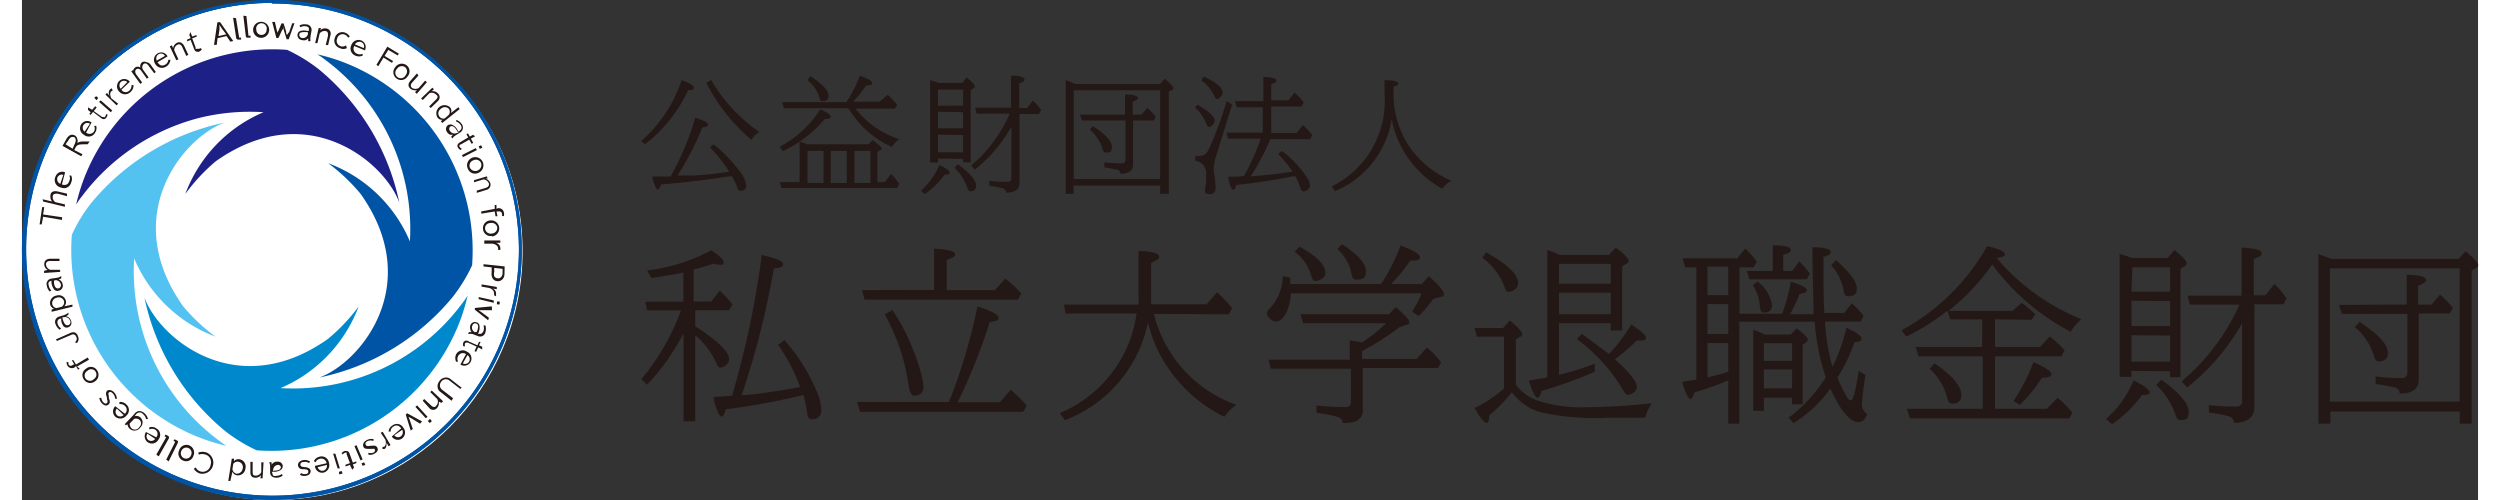
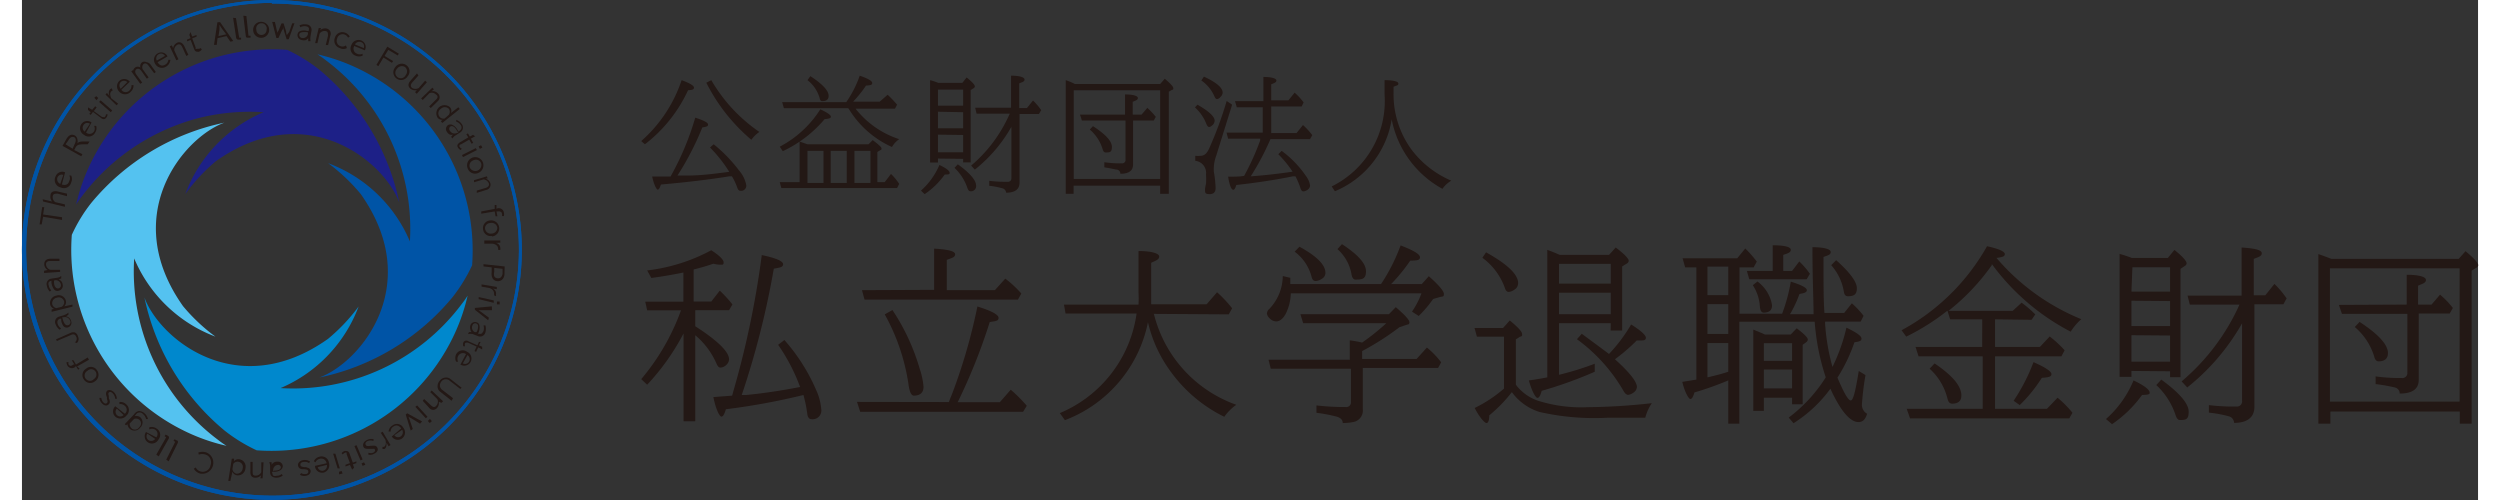
<svg xmlns="http://www.w3.org/2000/svg" width="210" height="42" viewBox="0 0 153.21 31.19">
  <rect x="0" y="0" width="153.21" height="31.19" fill="#333333" stroke="none" />
  <defs>
    <style>.cls-1{fill:#fff;}.cls-2{fill:#0054a6;}.cls-3{fill:#231815;}.cls-4{fill:#1d2087;}.cls-5{fill:#54c2f0;}.cls-6{fill:#0088cd;}</style>
  </defs>
  <title>アセット 1</title>
  <g id="レイヤー_2" data-name="レイヤー 2">
    <g id="レイヤー_1-2" data-name="レイヤー 1">
-       <circle class="cls-1" cx="15.71" cy="15.67" r="15.52" />
      <path class="cls-2" d="M15.59,31.18A15.59,15.59,0,1,1,31.18,15.6,15.6,15.6,0,0,1,15.59,31.18Zm0-31A15.37,15.37,0,1,0,31,15.6,15.39,15.39,0,0,0,15.59.22Z" />
      <path class="cls-3" d="M1.26,12.92l.13,0-.07.46,1.18.17,0,.17-1.18-.2L1.23,14,1.1,14Z" />
      <path class="cls-3" d="M1.29,12.43l.59.14a.46.46,0,0,1-.1-.39c0-.21.21-.29.43-.24l.6.14,0,.16-.58-.16c-.17,0-.28,0-.31.16a.38.38,0,0,0,.16.37l.6.14,0,.15-1.36-.33Z" />
      <path class="cls-3" d="M2.49,11.51c.24.07.4,0,.46-.22a.35.35,0,0,0,0-.34l.12,0a.5.5,0,0,1,0,.43.46.46,0,0,1-.63.32A.48.48,0,0,1,2.1,11a.44.44,0,0,1,.59-.25h0Zm.09-.6a.29.29,0,0,0-.37.17.32.32,0,0,0,.18.39Z" />
      <path class="cls-3" d="M2.75,8.71c.15-.28.34-.37.55-.26a.35.35,0,0,1,.16.25.43.43,0,0,1,0,.23h0c.12-.1.22-.12.76-.1L4.1,9c-.51,0-.64,0-.75.19l-.09.17.51.26-.07.13L2.53,9.1Zm.41.57L3.28,9c.11-.2.09-.36,0-.43a.24.24,0,0,0-.23,0,.47.47,0,0,0-.15.18L2.72,9Z" />
      <path class="cls-3" d="M4,8.27a.33.33,0,0,0,.5-.08.37.37,0,0,0,0-.34l.13,0a.5.5,0,0,1-.07.43.45.45,0,0,1-.69.13.46.46,0,0,1-.17-.66.44.44,0,0,1,.64-.11l0,0Zm.24-.55a.28.28,0,0,0-.4.08.3.3,0,0,0,.07.41Z" />
      <path class="cls-3" d="M4.38,6.85l.19-.22.09.07-.18.23L5,7.3s.06,0,.08,0a.08.08,0,0,0,.09,0,.29.29,0,0,0,.07-.17l.1,0a.35.35,0,0,1-.09.22c-.09.11-.2.11-.33,0l-.49-.37-.14.19-.09-.07L4.29,7l-.17-.14,0-.16Z" />
      <path class="cls-3" d="M4.63,6l.13.11-.11.14L4.51,6.1Zm.28.26.72.63L5.54,7l-.73-.64Z" />
      <path class="cls-3" d="M5.49,6a.33.33,0,0,1,0-.42.41.41,0,0,1,.11-.07l.06.13-.09.06c-.09.1-.08.25,0,.43L6,6.47l-.1.1L5.21,5.9l.09-.1L5.49,6Z" />
      <path class="cls-3" d="M6.2,5.6a.32.32,0,0,0,.5.05.39.39,0,0,0,.13-.34l.13,0a.54.54,0,0,1-.18.42.48.48,0,0,1-.7,0,.47.47,0,0,1,0-.69.45.45,0,0,1,.65.06l0,0Zm.37-.48a.3.3,0,0,0-.41,0,.32.32,0,0,0,0,.42Z" />
      <path class="cls-3" d="M6.94,4.53a.31.31,0,0,1,.11-.31.27.27,0,0,1,.34,0,.31.31,0,0,1,.11-.34.29.29,0,0,1,.27,0A.41.41,0,0,1,8,4l.35.49-.1.08-.36-.48c-.09-.13-.21-.17-.3-.1a.29.29,0,0,0-.06.33l.37.51-.11.08-.36-.51c-.09-.11-.2-.14-.29-.08s-.11.19,0,.34l.36.49-.12.08-.56-.78.11-.08Z" />
      <path class="cls-3" d="M8.46,3.88q.19.32.48.15a.38.38,0,0,0,.19-.3l.13,0A.55.55,0,0,1,9,4.15.48.48,0,0,1,8.32,4a.46.46,0,0,1,.15-.67.43.43,0,0,1,.61.19l0,0Zm.46-.39a.28.28,0,0,0-.39-.11.3.3,0,0,0-.12.4Z" />
      <path class="cls-3" d="M9.43,3a.46.46,0,0,1,.24-.33c.18-.09.35,0,.45.2l.26.55-.13.07L10,2.94c-.07-.16-.18-.21-.3-.15a.37.37,0,0,0-.2.35l.26.56-.13.06-.41-.87.13-.06Z" />
      <path class="cls-3" d="M10.62,2.28l.27-.1,0,.11-.27.1.21.56,0,.09a.11.11,0,0,0,.1,0A.3.3,0,0,0,11.15,3l.07.08a.41.41,0,0,1-.19.15c-.14,0-.23,0-.29-.17l-.22-.57-.22.09,0-.11.22-.09-.08-.2L10.51,2Z" />
      <path class="cls-3" d="M12.36,1.38l.82,1.18L13,2.6l-.24-.35-.56.13-.05.42-.17,0,.21-1.41Zm.13.43a3.17,3.17,0,0,1-.17-.27h0c0,.06,0,.19,0,.32l-.06.39.48-.11Z" />
      <path class="cls-3" d="M13.35,1.13l.2,1.22s0,0,0,0l.12,0v.12l-.14,0a.14.14,0,0,1-.17-.12l-.19-1.24Z" />
      <path class="cls-3" d="M14,1l.13,1.23s0,0,0,0h.13v.12l-.16,0c-.09,0-.13,0-.14-.12l-.15-1.25Z" />
      <path class="cls-3" d="M15.42,1.86a.48.48,0,1,1-1,0,.48.48,0,1,1,1,0Zm-.8,0a.32.32,0,1,0,.64,0,.33.33,0,1,0-.64,0Z" />
      <path class="cls-3" d="M15.78,1.37l.13.58h0a1.91,1.91,0,0,1,0,.21h0c0-.08,0-.16.08-.22l.2-.48h.13l.16.51c0,.07,0,.12.05.22h0A1.06,1.06,0,0,1,16.67,2l.19-.55H17l-.36,1h-.13l-.17-.55a2.25,2.25,0,0,1-.05-.22h0c0,.07,0,.15-.07.21L16,2.37h-.13l-.26-1Z" />
      <path class="cls-3" d="M17.88,1.9a.19.19,0,0,0,0-.18.25.25,0,0,0-.18-.08.47.47,0,0,0-.33.06l-.06-.11a.65.65,0,0,1,.41-.07.34.34,0,0,1,.34.41L18,2.27a1,1,0,0,0,0,.3l-.14,0a.84.84,0,0,1,0-.19h0a.44.44,0,0,1-.15.12.47.47,0,0,1-.24,0,.31.31,0,0,1-.28-.35.27.27,0,0,1,.18-.22.79.79,0,0,1,.42,0l.13,0ZM17.75,2c-.28,0-.43,0-.45.16a.19.19,0,0,0,.17.21.32.32,0,0,0,.37-.25l0-.1Z" />
      <path class="cls-3" d="M18.6,1.89A.45.45,0,0,1,19,1.78a.32.32,0,0,1,.24.43l-.14.6-.15,0,.14-.57c0-.17,0-.27-.14-.3a.38.38,0,0,0-.38.15l-.14.6-.14,0,.22-.94.15,0Z" />
      <path class="cls-3" d="M20.27,3a.46.46,0,0,1-.44,0,.48.48,0,0,1-.31-.64.48.48,0,0,1,.62-.33.59.59,0,0,1,.31.25l-.11.07a.38.38,0,0,0-.23-.2.35.35,0,0,0-.45.26.35.35,0,0,0,.21.47.35.35,0,0,0,.34-.05Z" />
      <path class="cls-3" d="M20.73,2.87a.33.33,0,0,0,.17.48.39.39,0,0,0,.35,0l0,.12a.54.54,0,0,1-.45,0,.47.47,0,0,1-.25-.66.47.47,0,0,1,.63-.28.44.44,0,0,1,.21.61v0Zm.59.13a.28.28,0,0,0-.15-.37.32.32,0,0,0-.4.14Z" />
      <path class="cls-3" d="M23.51,3.35l-.07.11-.59-.35-.23.38.53.32-.07.11-.53-.33-.32.54-.12-.08.68-1.14Z" />
      <path class="cls-3" d="M24.05,4.77a.47.47,0,0,1-.68.13.48.48,0,0,1-.09-.7A.49.49,0,0,1,24,4.08.47.47,0,0,1,24.05,4.77Zm-.65-.48a.34.34,0,1,0,.54.39.35.35,0,0,0-.05-.5A.36.36,0,0,0,23.4,4.29Z" />
      <path class="cls-3" d="M24.73,4.71l-.39.44c-.11.13-.11.25,0,.34a.42.42,0,0,0,.41,0l.4-.46.11.1-.63.72-.11-.1.12-.13a.48.48,0,0,1-.4-.08c-.17-.14-.17-.32,0-.51l.4-.45Z" />
      <path class="cls-3" d="M25.55,5.69a.45.45,0,0,1,.39.13.32.32,0,0,1,0,.49l-.44.43-.1-.1.42-.42c.13-.11.15-.23,0-.33a.38.38,0,0,0-.4-.08L25,6.24l-.1-.1.7-.67.1.1Z" />
      <path class="cls-3" d="M27.31,6.8l-1.09.87-.09-.11.11-.09a.33.33,0,0,1-.32-.14.51.51,0,0,1,.79-.63.34.34,0,0,1,.05.35l.46-.36Zm-.68.36a.33.33,0,0,0,0-.37.35.35,0,0,0-.5,0,.33.33,0,0,0-.09.48.31.31,0,0,0,.33.12Z" />
      <path class="cls-3" d="M27.32,8.14a.27.27,0,0,0,.1-.16.26.26,0,0,0-.06-.19.48.48,0,0,0-.27-.2l0-.11a.66.66,0,0,1,.33.24.36.36,0,0,1-.08.54l-.28.18a.58.58,0,0,0-.21.2l-.08-.11.12-.13h0a.42.42,0,0,1-.19,0,.39.39,0,0,1-.18-.16.3.3,0,0,1,.06-.44.3.3,0,0,1,.29,0,.69.69,0,0,1,.3.31l.07.11Zm-.19,0c-.15-.25-.29-.32-.42-.24a.2.2,0,0,0,0,.28.33.33,0,0,0,.43.11l.09,0Z" />
      <path class="cls-3" d="M28,8.65l.15.26-.1.06-.15-.26-.52.3c-.05,0-.07,0-.08.05a.09.09,0,0,0,0,.1.42.42,0,0,0,.14.12l-.08.08a.4.4,0,0,1-.17-.17c-.07-.12,0-.22.11-.3l.54-.32-.12-.19.1-.06.12.2.19-.11.14.09Z" />
      <path class="cls-3" d="M28.38,9.36l-.87.44-.06-.13.86-.43Zm.34-.15-.16.08-.07-.16.15-.07Z" />
      <path class="cls-3" d="M28.48,10.78a.48.48,0,0,1-.66-.24.51.51,0,1,1,.66.24ZM28.16,10a.35.35,0,0,0-.22.46.38.38,0,0,0,.7-.29A.35.35,0,0,0,28.16,10Z" />
      <path class="cls-3" d="M28.91,11.14a.45.45,0,0,1,.3.27.33.33,0,0,1-.26.44l-.58.18,0-.14.56-.17c.17-.05.23-.16.19-.29a.4.4,0,0,0-.33-.24l-.59.18,0-.13L29,11l.05.13Z" />
      <path class="cls-3" d="M29.65,13a.32.32,0,0,1,.41.25.43.43,0,0,1,0,.23l-.12,0a.21.21,0,0,0,0-.15c0-.11-.12-.16-.26-.14l-.08,0,.06.3-.12,0-.05-.3-.84.14,0-.14.84-.16,0-.24.11,0,0,.24Z" />
      <path class="cls-3" d="M29.32,14.72a.48.48,0,0,1-.56-.44.48.48,0,0,1,.46-.53.49.49,0,1,1,.1,1Zm-.08-.81c-.23,0-.37.17-.35.36a.35.35,0,0,0,.41.3.36.36,0,0,0,.35-.38A.35.35,0,0,0,29.24,13.91Z" />
      <path class="cls-3" d="M29.55,15.15a.34.34,0,0,1,.29.32.37.37,0,0,1,0,.12l-.14,0a.15.15,0,0,0,0-.09c0-.14-.12-.26-.34-.3h-.52V15l1,0v.14Z" />
      <path class="cls-3" d="M30.1,17.07c0,.31-.2.49-.45.47s-.39-.24-.35-.56l0-.3-.51-.06v-.14l1.32.14Zm-.64-.36,0,.25a.53.53,0,0,0,0,.27.25.25,0,0,0,.22.13.23.23,0,0,0,.21-.08.37.37,0,0,0,.09-.23l0-.28Z" />
      <path class="cls-3" d="M29.36,18a.33.33,0,0,1,.21.37.28.28,0,0,1,0,.11l-.12-.06a.29.29,0,0,0,0-.1c0-.14-.07-.27-.28-.35l-.5-.09,0-.14.95.16,0,.14L29.36,18Z" />
      <path class="cls-3" d="M29.43,18.89l-.94-.23,0-.13.94.21Zm.37.1-.17,0,0-.18.17,0Z" />
      <path class="cls-3" d="M29.32,19.35l-.62,0h-.22l.15.1,0,0h0l.5.37-.05.16-.83-.66,0-.11,1.06-.1Z" />
      <path class="cls-3" d="M28.49,20.81a.23.23,0,0,0,.18,0s.08-.07.12-.16a.59.59,0,0,0,0-.35l.12,0a.78.78,0,0,1,0,.43.34.34,0,0,1-.48.23l-.31-.12a.68.68,0,0,0-.29,0l.05-.12a.62.62,0,0,1,.17,0h0a.3.3,0,0,1-.08-.17.44.44,0,0,1,0-.25.3.3,0,0,1,.4-.19.24.24,0,0,1,.17.21.77.77,0,0,1-.06.43l-.05.12Zm-.1-.15c.1-.26.09-.43-.05-.48a.18.18,0,0,0-.24.12.32.32,0,0,0,.15.42l.1,0Z" />
      <path class="cls-3" d="M28.46,21.67l-.13.28-.1-.05.13-.28-.55-.25-.09,0a.09.09,0,0,0-.08.05.27.27,0,0,0,0,.18l-.11,0a.39.39,0,0,1,0-.23.21.21,0,0,1,.32-.08l.56.25.1-.21.1,0-.1.21.2.09v.17Z" />
      <path class="cls-3" d="M27.7,22.09a.33.33,0,0,0-.49.12.36.36,0,0,0,0,.35l-.13,0a.54.54,0,0,1,0-.45.46.46,0,0,1,.68-.17.46.46,0,0,1,.22.65.45.45,0,0,1-.63.15l0,0Zm-.2.58a.3.3,0,0,0,.4-.12.31.31,0,0,0-.11-.4Z" />
      <path class="cls-3" d="M27.34,24.26l-.67-.52a.34.34,0,0,0-.19-.08.35.35,0,0,0-.32.14.39.39,0,0,0-.08.32.37.37,0,0,0,.14.2l.67.52L26.8,25l-.68-.54a.41.41,0,0,1-.18-.24.51.51,0,0,1,.11-.46.5.5,0,0,1,.42-.21.43.43,0,0,1,.27.1l.69.54Z" />
      <path class="cls-3" d="M26,25.06a.45.45,0,0,1-.1.38.31.31,0,0,1-.5,0L25,25l.09-.11.43.4c.13.12.24.14.34,0a.36.36,0,0,0,.05-.39l-.44-.44.09-.1.71.67-.1.1Z" />
      <path class="cls-3" d="M25.19,26.09l-.65-.71.11-.09.65.71Zm.25.3-.12-.13.13-.13.12.14Z" />
      <path class="cls-3" d="M24.83,26.43l-.53-.33h0l0,0L24.11,26h0l.07.17v0h0l.2.59-.13.1-.31-1,.09-.08.93.51Z" />
      <path class="cls-3" d="M23.66,26.72c-.15-.19-.32-.23-.49-.11a.34.34,0,0,0-.17.31l-.13,0a.48.48,0,0,1,.23-.37.45.45,0,0,1,.68.12.47.47,0,0,1-.08.69.45.45,0,0,1-.63-.13l0,0Zm-.43.43a.28.28,0,0,0,.4.07.32.32,0,0,0,.09-.41Z" />
      <path class="cls-3" d="M22.74,27.6c0,.2,0,.33-.13.41l-.12,0,0-.14a.19.19,0,0,0,.1,0c.11-.07.14-.23.08-.44L22.38,27l.12-.07.49.83-.12.08-.13-.23Z" />
      <path class="cls-3" d="M21.92,27.51a.47.47,0,0,0-.35,0c-.13.06-.17.14-.13.23s.11.1.28.07l.09,0a.59.59,0,0,1,.23,0,.22.22,0,0,1,.13.12c.07.13,0,.28-.19.37a.48.48,0,0,1-.37.06l0-.12a.44.44,0,0,0,.3,0c.1-.05.14-.13.1-.2S22,28,21.79,28l-.12,0c-.2,0-.31,0-.37-.13s0-.32.22-.42a.57.57,0,0,1,.42-.05Z" />
      <path class="cls-3" d="M21.12,28.72l-.38-.89.13-.06.38.89Zm.13.34-.07-.15.16-.07.08.15Z" />
      <path class="cls-3" d="M20.46,29l-.28.1,0-.11.28-.1-.21-.56a.25.25,0,0,0,0-.09.08.08,0,0,0-.09,0,.33.33,0,0,0-.15.11l-.07-.08a.41.41,0,0,1,.2-.14c.13,0,.23,0,.29.15l.21.58.22-.08,0,.11-.22.08.08.2-.12.13Z" />
      <path class="cls-3" d="M19.69,29.22l-.28-.92.14,0,.28.92Zm.09.37,0-.16.16-.05.06.16Z" />
      <path class="cls-3" d="M19,28.9a.33.33,0,0,0-.42-.28.38.38,0,0,0-.27.22l-.1-.07a.5.5,0,0,1,.35-.28.46.46,0,0,1,.59.38.48.48,0,0,1-.33.61.45.45,0,0,1-.54-.37v-.05Zm-.55.24a.29.29,0,0,0,.35.22.31.31,0,0,0,.22-.36Z" />
      <path class="cls-3" d="M17.91,28.89a.45.45,0,0,0-.34-.07c-.14,0-.21.08-.2.18s.08.11.24.14h.09a.79.79,0,0,1,.22.08.24.24,0,0,1,.09.16c0,.15-.1.27-.3.3a.53.53,0,0,1-.37-.06l.07-.11a.4.4,0,0,0,.28.06c.12,0,.19-.08.17-.17s-.05-.1-.22-.13l-.11,0c-.21,0-.29-.11-.31-.24s.09-.29.33-.33a.6.6,0,0,1,.42.09Z" />
      <path class="cls-3" d="M15.62,29.51a.24.24,0,0,0,.07.17.32.32,0,0,0,.19,0,.5.5,0,0,0,.32-.11l.07.09a.62.62,0,0,1-.39.14c-.25,0-.4-.12-.4-.34v-.35a.55.55,0,0,0-.06-.28h.15a1.08,1.08,0,0,1,0,.17h0a.43.43,0,0,1,.13-.14.37.37,0,0,1,.23-.06.3.3,0,0,1,.34.28.31.31,0,0,1-.15.25.79.79,0,0,1-.41.1h-.13Zm.11-.15c.28,0,.42-.08.42-.23A.18.18,0,0,0,16,29a.32.32,0,0,0-.33.3v.11Z" />
      <path class="cls-3" d="M14.92,29.64a.47.47,0,0,1-.37.16c-.21,0-.32-.15-.3-.39l0-.6h.14l0,.58c0,.18,0,.28.19.28a.38.38,0,0,0,.35-.22l0-.61h.14l-.06,1h-.14Z" />
      <path class="cls-3" d="M12.87,30l.22-1.39.14,0,0,.16a.35.35,0,0,1,.34-.12.46.46,0,0,1,.37.57.47.47,0,0,1-.53.43.35.35,0,0,1-.28-.23L13,30Zm.26-.74a.33.33,0,0,0,.26.29.37.37,0,0,0,.38-.34.33.33,0,0,0-.59-.27Z" />
      <path class="cls-3" d="M11,28.23a.77.77,0,0,1,.52,0,.69.69,0,0,1-.41,1.31.68.68,0,0,1-.39-.3l.12-.08a.47.47,0,0,0,.3.25.49.49,0,0,0,.62-.38.55.55,0,0,0,0-.38.46.46,0,0,0-.3-.29.64.64,0,0,0-.43,0Z" />
-       <path class="cls-3" d="M9.81,28.08a.47.47,0,0,1,.64-.29.49.49,0,0,1,.24.66.47.47,0,0,1-.64.28A.47.47,0,0,1,9.81,28.08Zm.74.31a.33.33,0,1,0-.61-.25.33.33,0,1,0,.61.25Z" />
      <path class="cls-3" d="M9,28.67l.56-1.11s0,0,0,0l-.11-.06.07-.1.13.07c.08,0,.11.1.06.18l-.56,1.13Z" />
      <path class="cls-3" d="M8.38,28.36,9,27.27s0,0,0,0l-.11-.06.07-.1.14.07a.13.13,0,0,1,.05.19l-.62,1.1Z" />
      <path class="cls-3" d="M8.38,27.28a.32.32,0,0,0-.09-.49.39.39,0,0,0-.35,0l0-.13a.49.49,0,0,1,.45.07.45.45,0,0,1,.13.68.46.46,0,0,1-.67.18.46.46,0,0,1-.11-.64l0,0Zm-.56-.23a.3.3,0,0,0,.08.41.31.31,0,0,0,.41-.08Z" />
      <path class="cls-3" d="M7,25.84a.44.44,0,0,1,.29-.2.52.52,0,0,1,.33.12.67.67,0,0,1,.24.38l-.12,0a.54.54,0,0,0-.19-.31.27.27,0,0,0-.42,0l-.1.13a.4.4,0,0,1,.35.07.43.43,0,0,1,0,.64.44.44,0,0,1-.8-.21l-.09.07-.08-.07Zm-.28.58a.39.39,0,0,0,.14.32.32.32,0,0,0,.46-.1.3.3,0,0,0,0-.46A.36.36,0,0,0,7,26.13Z" />
      <path class="cls-3" d="M6.42,25.81a.32.32,0,0,0,0-.49.4.4,0,0,0-.34-.11v-.13a.49.49,0,0,1,.43.15.46.46,0,0,1,0,.7.48.48,0,0,1-.69.06.45.45,0,0,1,0-.65l0,0Zm-.5-.32a.29.29,0,0,0,.42.4Z" />
      <path class="cls-3" d="M5.81,24.87a.46.46,0,0,0-.13-.31c-.1-.12-.19-.14-.26-.07s0,.13,0,.28l0,.08a.49.49,0,0,1,.06.22.21.21,0,0,1-.08.16c-.11.11-.28.08-.42-.08a.55.55,0,0,1-.15-.33l.12,0a.47.47,0,0,0,.12.27c.08.09.17.11.23.05s.05-.1,0-.25l0-.11c-.08-.18-.07-.3,0-.39s.3-.09.46.1a.61.61,0,0,1,.16.39Z" />
      <path class="cls-3" d="M4,23a.45.45,0,0,1,.69.11.48.48,0,0,1-.14.68.47.47,0,0,1-.69-.12A.46.46,0,0,1,4,23Zm.46.66a.33.33,0,0,0,.13-.48.32.32,0,0,0-.5-.05.33.33,0,0,0-.13.47A.34.34,0,0,0,4.47,23.67Z" />
      <path class="cls-3" d="M3.31,22.9a.32.32,0,0,1-.47-.09.43.43,0,0,1-.06-.22h.13a.2.2,0,0,0,0,.15c.06.1.17.11.29,0l.07,0-.16-.27.1,0,.16.27.73-.44.08.14-.74.42L3.6,23l-.1.06-.13-.23Z" />
      <path class="cls-3" d="M2.12,21.17,3,20.78a.45.45,0,0,1,.28-.05A.38.38,0,0,1,3.5,21a.34.34,0,0,1-.08.4l-.12-.05A.26.26,0,0,0,3.38,21c-.06-.14-.17-.18-.33-.1l-.87.37Z" />
      <path class="cls-3" d="M2.37,19.88a.24.24,0,0,0-.14.12.27.27,0,0,0,0,.21.47.47,0,0,0,.21.27l-.08.09a.66.66,0,0,1-.25-.32.34.34,0,0,1,.21-.5l.32-.1a.77.77,0,0,0,.26-.15l0,.13-.15.1h0a.48.48,0,0,1,.18.08.44.44,0,0,1,.13.2.3.3,0,0,1-.18.41.27.27,0,0,1-.27-.05A.75.75,0,0,1,2.45,20l0-.12Zm.18.06c.09.28.2.39.34.34A.19.19,0,0,0,3,20a.33.33,0,0,0-.39-.21l-.1,0Z" />
      <path class="cls-3" d="M2,19.26A.39.39,0,0,1,1.76,19a.47.47,0,0,1,.39-.56.45.45,0,0,1,.59.33.36.36,0,0,1-.1.34L3.15,19l0,.13-1.3.32,0-.14Zm.47-.12a.33.33,0,0,0,.16-.33.34.34,0,0,0-.45-.24.35.35,0,0,0-.29.41.32.32,0,0,0,.26.24Z" />
      <path class="cls-3" d="M1.83,17.52a.22.22,0,0,0-.16.09.23.23,0,0,0,0,.19.52.52,0,0,0,.16.31l-.09.08a.66.66,0,0,1-.19-.37.34.34,0,0,1,.29-.44l.34-.05a.48.48,0,0,0,.27-.12l0,.16-.16.06h0a.51.51,0,0,1,.16.11.41.41,0,0,1,.09.21.31.31,0,0,1-.24.38A.26.26,0,0,1,2,18.05a.9.9,0,0,1-.16-.41l0-.13ZM2,17.6c0,.27.13.42.28.39a.2.2,0,0,0,.15-.23.33.33,0,0,0-.34-.28L2,17.5Z" />
      <path class="cls-3" d="M1.6,16.84a.43.43,0,0,1-.21-.35c0-.21.11-.33.35-.35l.6,0v.14l-.59,0c-.17,0-.26.09-.25.22a.39.39,0,0,0,.26.33l.62,0v.13l-1,.07v-.14Z" />
      <path class="cls-4" d="M12.09,10.06c5.65-4,10.51,0,11.45,2.58a14.67,14.67,0,0,0-5-8.3,10.09,10.09,0,0,0-2-1.23,12.58,12.58,0,0,0-12.22,7,12,12,0,0,0-.94,2.65,5.71,5.71,0,0,1,.38-.54A13.31,13.31,0,0,1,11,7.37,13.16,13.16,0,0,1,15.07,7a8.91,8.91,0,0,0-4.88,5.1A11.47,11.47,0,0,1,12.09,10.06Z" />
      <path class="cls-5" d="M10.05,19.1c-4-5.65,0-10.51,2.58-11.45a14.67,14.67,0,0,0-8.3,5,9.59,9.59,0,0,0-1.22,2,12.57,12.57,0,0,0,7,12.22,12,12,0,0,0,2.65.94,5.71,5.71,0,0,1-.54-.38A13.14,13.14,0,0,1,7,16.12,8.91,8.91,0,0,0,12.07,21,11.47,11.47,0,0,1,10.05,19.1Z" />
      <path class="cls-6" d="M19.09,21.14c-5.65,4-10.51,0-11.45-2.58a14.67,14.67,0,0,0,5,8.3,10.09,10.09,0,0,0,2,1.23,12.59,12.59,0,0,0,12.22-7,12,12,0,0,0,.94-2.65,5.71,5.71,0,0,1-.38.54,13.14,13.14,0,0,1-11.29,5.23A8.94,8.94,0,0,0,21,19.12,11.47,11.47,0,0,1,19.09,21.14Z" />
      <path class="cls-2" d="M21.13,12.1c4,5.65,0,10.51-2.58,11.45a14.67,14.67,0,0,0,8.3-5,10.09,10.09,0,0,0,1.23-2,12.58,12.58,0,0,0-7-12.22,12,12,0,0,0-2.65-.94,5.71,5.71,0,0,1,.54.38,13.14,13.14,0,0,1,5.23,11.29,8.91,8.91,0,0,0-5.1-4.88A11.47,11.47,0,0,1,21.13,12.1Z" />
      <path class="cls-2" d="M15.59,31.18A15.59,15.59,0,1,1,31.18,15.6,15.6,15.6,0,0,1,15.59,31.18Zm0-31A15.37,15.37,0,1,0,31,15.6,15.39,15.39,0,0,0,15.59.22Z" />
      <path class="cls-3" d="M38.63,8.8A8.74,8.74,0,0,0,41.15,5c.51.19.77.34.77.47s-.13.14-.37.16A9,9,0,0,1,38.86,9ZM44.29,11l-.17,0q-1.86.3-4.26.51c-.07.21-.13.32-.2.32s-.23-.28-.35-.82l.86,0,.29,0A17.38,17.38,0,0,0,42,7.34c.53.17.8.31.8.43s-.12.14-.36.18a17.74,17.74,0,0,1-1.55,3l.63,0c.91,0,1.78-.13,2.6-.23A8.53,8.53,0,0,0,42.92,9.2L43.15,9a9.09,9.09,0,0,1,1.57,1.62,1.93,1.93,0,0,1,.46.92.32.32,0,0,1-.37.36c-.08,0-.14-.06-.18-.17A3.94,3.94,0,0,0,44.29,11ZM43,5a10,10,0,0,0,3,3.23,2,2,0,0,0-.5.49,11.33,11.33,0,0,1-2.81-3.56Z" />
      <path class="cls-3" d="M47.27,9.15A6.63,6.63,0,0,0,49.8,6.82c.44.2.66.36.66.46s-.13.13-.39.15a7.62,7.62,0,0,1-2.61,2ZM49,9h3.81l.26-.26c.36.27.55.44.55.52s0,.07-.08.11l-.18.11v1.88h.46l.39-.51a3.44,3.44,0,0,1,.51.62l-.13.26H47.37l-.1-.37h1.24V8.83Zm2.53-2.25h-4l-.11-.38h4a6.75,6.75,0,0,0,.84-1.65c.52.18.78.33.78.46s-.13.14-.39.16a7.42,7.42,0,0,1-.8,1h1.66L54,5.91a6.88,6.88,0,0,1,.59.62l-.13.25H52a5.71,5.71,0,0,0,2.72,1.9,1.58,1.58,0,0,0-.45.49A6.06,6.06,0,0,1,51.57,6.78Zm-2.35-2q1.14.74,1.14,1.23c0,.22-.13.33-.4.33-.08,0-.14-.06-.16-.19A2.16,2.16,0,0,0,49,5ZM50,9.41H49v2h1Zm1.45,0h-1v2h1Zm.48,0v2h1v-2Z" />
      <path class="cls-3" d="M56.08,11.89a4.44,4.44,0,0,0,1.15-1.6c.42.2.63.36.64.48s-.09.11-.31.12a4.84,4.84,0,0,1-1.25,1.22Zm1.06-2v.25h-.49V5a4.23,4.23,0,0,1,.51.17h1.5l.27-.34c.34.28.51.46.51.56a.12.12,0,0,1-.06.1l-.2.13v4.51h-.47V9.91Zm0-3.3h1.57v-1H57.14Zm0,.38V8h1.57V7Zm0,1.43v1.1h1.57V8.42Zm1.24,1.85c.76.55,1.14,1,1.14,1.33a.32.32,0,0,1-.36.35c-.08,0-.13-.06-.18-.19a3.06,3.06,0,0,0-.81-1.27Zm3.23-3.16H59.55l-.09-.37H61.7v-2c.56,0,.84.11.84.24s-.11.15-.33.24V6.74h.48l.38-.47a4,4,0,0,1,.51.6l-.14.24H62.23v4.27c0,.43-.28.64-.84.64a.29.29,0,0,0-.19-.26,4.56,4.56,0,0,0-.86-.17v-.31a8.34,8.34,0,0,0,1.15.06.21.21,0,0,0,.23-.24V7.91a9.15,9.15,0,0,1-2.28,2.67l-.23-.25A8.93,8.93,0,0,0,61.61,7.11Z" />
      <path class="cls-3" d="M65.68,5.24H71l.29-.33c.35.3.53.49.53.59s0,.08-.09.11l-.19.11v6.37H71v-.51h-5.4v.51h-.49V5A3.6,3.6,0,0,1,65.68,5.24Zm-.07.39v5.53H71V5.63Zm3.2,1.52V5.89c.53,0,.8.1.8.22s-.11.15-.32.24v.8h.55l.36-.42a4.5,4.5,0,0,1,.53.56l-.13.23H69.31v2.75c0,.38-.27.57-.79.57a.27.27,0,0,0-.2-.26c-.11,0-.38-.08-.8-.14v-.32a6.79,6.79,0,0,0,1.09.07.21.21,0,0,0,.23-.24V7.52H66.12L66,7.15Zm-2,.72c.79.51,1.18.94,1.18,1.29s-.13.35-.4.35q-.12,0-.18-.21a2.59,2.59,0,0,0-.8-1.22Z" />
      <path class="cls-3" d="M73.33,6.53c.71.41,1.07.74,1.07,1a.39.39,0,0,1-.18.31.24.24,0,0,1-.17.08c-.06,0-.12-.07-.18-.22a2.67,2.67,0,0,0-.7-1Zm2.16,0-1,3.21a2.26,2.26,0,0,0-.14.67,2.11,2.11,0,0,0,0,.31,6.79,6.79,0,0,1,.11,1c0,.26-.12.39-.37.39s-.29-.07-.29-.21,0-.16.06-.44a3.82,3.82,0,0,0,0-.57.76.76,0,0,0-.67-.86V9.72a2,2,0,0,0,.33,0c.22,0,.39-.14.52-.42a23.14,23.14,0,0,0,1.11-3ZM73.73,4.78q1.17.54,1.17,1a.4.4,0,0,1-.14.27.31.31,0,0,1-.21.13c-.07,0-.12-.06-.16-.16a2.33,2.33,0,0,0-.82-1Zm4.2,3.52h1.58l.4-.5a4.4,4.4,0,0,1,.58.63l-.14.25H77.88A16.14,16.14,0,0,1,76.65,11c.71-.05,1.58-.14,2.61-.29a6.78,6.78,0,0,0-.89-1.09l.21-.21A6.55,6.55,0,0,1,80.11,11a1.23,1.23,0,0,1,.24.57.31.31,0,0,1-.12.24.52.52,0,0,1-.29.13q-.12,0-.18-.18a4.45,4.45,0,0,0-.32-.76l-.16,0c-1.09.22-2.26.4-3.53.54q-.09.3-.18.3c-.13,0-.24-.27-.33-.82.41,0,.75,0,1-.05a15.73,15.73,0,0,0,1-2.21l0-.11h-2l-.1-.38h2.26V6.69H75.78l-.11-.38h1.77V4.8c.54,0,.81.1.81.22s-.11.15-.32.24v1H79l.39-.48a3.92,3.92,0,0,1,.56.61l-.12.25H77.93Z" />
      <path class="cls-3" d="M85.56,5.41v.38a5.86,5.86,0,0,0,1.11,3.53,6.11,6.11,0,0,0,2.49,1.95,1.77,1.77,0,0,0-.55.51,6.31,6.31,0,0,1-3.16-4.3V7.41a5.87,5.87,0,0,1-3.55,4.52l-.2-.3A5.93,5.93,0,0,0,85,5.91V5c.57,0,.86.09.86.21S85.78,5.32,85.56,5.41Z" />
      <path class="cls-3" d="M41.11,19.36H39l-.12-.54h2.38V17c-.74.15-1.4.26-2,.34L39,16.87a11.18,11.18,0,0,0,4-1.26c.52.34.77.59.77.76s-.08.14-.25.14a1.85,1.85,0,0,1-.39-.06q-.61.21-1.23.36v2H43l.53-.68a8.31,8.31,0,0,1,.79.86l-.21.36H42v1c1.41.91,2.11,1.6,2.11,2.07a.5.5,0,0,1-.17.34.55.55,0,0,1-.37.17c-.1,0-.18-.09-.25-.26A4.84,4.84,0,0,0,42,20.91v5.37h-.73V20.8A14.43,14.43,0,0,1,39,24l-.37-.35A14,14,0,0,0,41.11,19.36Zm3.19,5.32.1-.36a56.91,56.91,0,0,0,1.75-8.41c.89.19,1.33.38,1.33.57s-.19.21-.58.28a52.94,52.94,0,0,1-2,7.88l.27,0c1.05-.1,2.18-.27,3.37-.5a11.61,11.61,0,0,0-1.37-2.63l.39-.3a11.69,11.69,0,0,1,2,3.16,3.56,3.56,0,0,1,.3,1.16.54.54,0,0,1-.6.62c-.15,0-.24-.11-.27-.32a8.61,8.61,0,0,0-.24-1.19,42.44,42.44,0,0,1-4.84.89c-.09.31-.18.46-.28.46s-.34-.41-.5-1.22Z" />
      <path class="cls-3" d="M57.82,25.08c.06-.16.13-.34.21-.53a35.24,35.24,0,0,0,1.57-5.43c.88.27,1.32.51,1.32.71s-.19.2-.55.26a35.8,35.8,0,0,1-2,5H61l.68-.78a9.48,9.48,0,0,1,1,1l-.23.38H52.29l-.2-.62Zm-.92-7V15.51c.88.05,1.31.16,1.31.35s-.17.22-.52.35V18.1h3l.65-.72a6.89,6.89,0,0,1,1,.93l-.21.38H52.56l-.16-.59Zm-2.6,1.26A13.3,13.3,0,0,1,56,23a4.71,4.71,0,0,1,.24,1.13c0,.36-.21.55-.61.55-.15,0-.27-.24-.33-.72a12.83,12.83,0,0,0-1.48-4.35Z" />
      <path class="cls-3" d="M70.61,19.58a8.07,8.07,0,0,0,5.14,5.67A3.2,3.2,0,0,0,75,26a9.05,9.05,0,0,1-3.35-2.83,8.37,8.37,0,0,1-1.41-3.07,8.28,8.28,0,0,1-5.18,6.11l-.32-.44a7.92,7.92,0,0,0,4.79-6.21H65.1L65,19h4.65a6.34,6.34,0,0,0,0-.74V15.66c.86,0,1.29.16,1.29.34s-.16.24-.5.39v1.86c0,.26,0,.51,0,.73h3.46l.65-.75a7.87,7.87,0,0,1,.94,1l-.21.38Z" />
      <path class="cls-3" d="M79.15,18.3a3,3,0,0,1-.32,1.28c-.17.31-.37.47-.6.47a.61.61,0,0,1-.41-.2.49.49,0,0,1-.16-.3.41.41,0,0,1,.15-.28,3,3,0,0,0,.84-2.05l.47.11q0,.21,0,.39h5.66l0,0A11.56,11.56,0,0,0,86,15.31c.81.31,1.21.55,1.21.74s-.2.2-.61.21a11.11,11.11,0,0,1-1.19,1.46h1.91l.44-.49c.63.56.94.93.94,1.11s-.07.15-.22.18l-.45.13a7.49,7.49,0,0,1-.9,1.06l-.42-.27a5.19,5.19,0,0,0,.59-1.14Zm4.45,4.09H87l.64-.71a5.46,5.46,0,0,1,.89.92l-.19.35H83.64v2.56a.73.73,0,0,1-.56.81,3.58,3.58,0,0,1-.69.07c0-.19-.12-.31-.34-.39a9.76,9.76,0,0,0-1.3-.25v-.46a15,15,0,0,0,1.82.1.29.29,0,0,0,.33-.33V23h-5l-.14-.56h5.07V21.23a7.59,7.59,0,0,1,.77.14,14.28,14.28,0,0,0,1.51-1.21H79.92l-.17-.56h5.52l.43-.44c.57.49.85.8.85.94s-.06.13-.17.16l-.45.15A16.83,16.83,0,0,1,83.6,21.9Zm-3.91-7c1.08.59,1.62,1.13,1.62,1.63a.42.42,0,0,1-.24.38.75.75,0,0,1-.37.13c-.12,0-.21-.08-.25-.25a2.85,2.85,0,0,0-1.06-1.58Zm2.65-.16c1,.65,1.5,1.21,1.5,1.69s-.22.52-.65.52c-.13,0-.21-.11-.25-.31a2.71,2.71,0,0,0-.88-1.59Z" />
      <path class="cls-3" d="M92.94,24.46a9,9,0,0,1-1.41,1.45c0,.32-.07.48-.17.48s-.41-.3-.74-.94a8.41,8.41,0,0,0,1.83-1.21V21H90.76l-.15-.54h1.78l.42-.47c.51.42.77.7.77.85s0,.12-.14.17l-.25.16V24a2.89,2.89,0,0,0,1.39,1,8.93,8.93,0,0,0,3.09.4,38.32,38.32,0,0,0,4-.25,3,3,0,0,0-.41.91H98.88a15.44,15.44,0,0,1-4.21-.36A3.37,3.37,0,0,1,92.94,24.46Zm-1.61-8.72c1.31.73,2,1.37,2,1.92a.47.47,0,0,1-.25.42.66.66,0,0,1-.34.13c-.11,0-.19-.09-.24-.26a4,4,0,0,0-1.4-1.87Zm7.78,4.42H95.88v3.22a18.72,18.72,0,0,0,2.23-.69v.5a25.81,25.81,0,0,1-3.31,1.19c-.08.3-.17.45-.27.44s-.33-.37-.53-1.09c.39-.05.78-.12,1.15-.19V15.59c.18.06.44.16.78.31H99l.42-.46c.54.41.81.69.81.83a.21.21,0,0,1-.12.17l-.29.18v4h-.72Zm0-2.47V16.46H95.88v1.23Zm0,1.91V18.26H95.88V19.6ZM99,22.08a9.9,9.9,0,0,0,1.38-1.84c.62.39.92.67.92.83s-.13.17-.38.17h-.19a11.55,11.55,0,0,1-1.36,1.17c.91.82,1.37,1.4,1.37,1.73a.44.44,0,0,1-.2.34.66.66,0,0,1-.35.15c-.09,0-.18-.07-.27-.22A10.49,10.49,0,0,0,97,21.16l.3-.34C97.87,21.24,98.44,21.66,99,22.08Z" />
      <path class="cls-3" d="M113.25,23.56c.4.94.67,1.42.83,1.42s.3-.62.5-1.84l.42.26a16.41,16.41,0,0,0-.22,1.79.63.63,0,0,0,.32.62c-.1.35-.28.52-.53.52-.53,0-1.12-.69-1.76-2.08a8.37,8.37,0,0,1-2.3,2.15l-.3-.35a9.38,9.38,0,0,0,2.31-2.51,14.33,14.33,0,0,1-.69-3.47h-4.7v6.36h-.69v-2.7a19.75,19.75,0,0,1-2.11.75c-.08.28-.17.42-.26.41s-.33-.37-.5-1.07l.88-.14v-7h-.7l-.16-.57H107l.5-.61a7.16,7.16,0,0,1,.72.82l-.2.36h-.88v2.89h2.66a10.81,10.81,0,0,0,.54-2c.69.21,1,.39,1,.53s-.15.18-.46.24a7.19,7.19,0,0,1-.59,1.26h1.47v-.06c0-.79-.07-2.16-.07-4.12.76,0,1.14.13,1.14.3s-.15.2-.45.31c0,1.64,0,2.8.06,3.49h1.23l.48-.6a5.6,5.6,0,0,1,.73.78l-.18.36h-2.22v.14a13.3,13.3,0,0,0,.46,2.69,11.39,11.39,0,0,0,.87-2.45c.63.3.94.52.94.68s-.15.19-.44.23A10.55,10.55,0,0,1,113.25,23.56Zm-6.81-6.93h-1.3v1.78h1.3Zm0,2.34h-1.3v1.86h1.3Zm0,2.43h-1.3v2.14c.48-.11.91-.22,1.3-.35Zm2.77-4.5V15.3c.76,0,1.13.11,1.13.28s-.15.21-.47.32v1h.55l.45-.59.08.08a4.61,4.61,0,0,1,.58.69l-.2.34h-3.58l-.15-.52Zm-.95.66a2.29,2.29,0,0,1,.91,1.48c0,.31-.17.46-.52.46q-.21,0-.24-.39a2.72,2.72,0,0,0-.44-1.32Zm.47,3.31h1.6l.38-.39c.46.35.69.58.69.7a.21.21,0,0,1-.09.16l-.23.17v3.71h-.66v-.41h-1.76v.82H108V20.56C108.24,20.66,108.5,20.76,108.73,20.87Zm-.07.54v1.1h1.76v-1.1Zm1.76,2.82V23.05h-1.76v1.18Zm2.75-8c.86.77,1.29,1.35,1.29,1.75s-.19.5-.56.5c-.14,0-.22-.09-.25-.28a3.3,3.3,0,0,0-.79-1.66Z" />
      <path class="cls-3" d="M123.08,19.92v1.72h2.8l.61-.65a6.82,6.82,0,0,1,.93.86l-.2.38h-4.14V25.5h3.24l.66-.69a6.35,6.35,0,0,1,.93.94l-.2.35h-9.93l-.21-.6h4.74V22.23h-4l-.19-.59h4.16V19.92h-2l-.17-.54A14.08,14.08,0,0,1,117.54,21l-.29-.4a13.4,13.4,0,0,0,5.33-5.24c.74.16,1.11.33,1.11.49s-.17.19-.52.24a13.81,13.81,0,0,0,5.29,3.82,3.5,3.5,0,0,0-.66.78,14.2,14.2,0,0,1-4.92-4.22l0,.07a13.66,13.66,0,0,1-2.7,2.85h4l.56-.51a7.72,7.72,0,0,1,.85.73l-.23.34Zm-3.77,2.75c1.12.76,1.67,1.41,1.67,2,0,.34-.19.51-.58.51-.14,0-.23-.1-.28-.29A3.73,3.73,0,0,0,119,23ZM124.24,25a11.68,11.68,0,0,0,1.24-2.41c.75.33,1.12.58,1.12.75s-.2.2-.6.23a9.31,9.31,0,0,1-1.38,1.7Z" />
      <path class="cls-3" d="M130,26.14a6.5,6.5,0,0,0,1.72-2.41c.63.3.95.54,1,.72s-.14.17-.47.19a7.53,7.53,0,0,1-1.87,1.82Zm1.59-3v.37h-.74V15.84a7.15,7.15,0,0,1,.76.25h2.25l.41-.5c.51.41.76.69.76.84a.19.19,0,0,1-.08.14l-.3.2v6.76H134v-.37Zm0-4.95H134V16.67h-2.35Zm0,.57v1.58H134V18.78Zm0,2.15v1.65H134V20.93Zm1.86,2.77c1.14.83,1.71,1.5,1.71,2s-.18.52-.55.52c-.11,0-.19-.09-.26-.28a4.47,4.47,0,0,0-1.21-1.9ZM138.33,19h-3.1l-.14-.56h3.37v-3c.84.05,1.26.16,1.26.35s-.17.23-.5.36v2.27h.72l.57-.71a6.41,6.41,0,0,1,.76.9l-.2.37h-1.81v6.4c0,.64-.43,1-1.27,1a.43.43,0,0,0-.29-.4,7.39,7.39,0,0,0-1.28-.24v-.47a12.47,12.47,0,0,0,1.72.09.32.32,0,0,0,.35-.36V20.17a13.81,13.81,0,0,1-3.42,4l-.35-.38A13.51,13.51,0,0,0,138.33,19Z" />
      <path class="cls-3" d="M144.07,16.15H152l.43-.48c.53.44.79.73.79.87a.19.19,0,0,1-.13.17l-.28.17v9.55h-.74v-.76H144v.76h-.75V15.85C143.4,15.9,143.68,16,144.07,16.15Zm-.1.59v8.31h8.09V16.74ZM148.76,19V17.14c.8,0,1.2.14,1.2.32s-.16.22-.49.36V19h.84l.53-.62a5.57,5.57,0,0,1,.8.83l-.2.35h-1.93V23.7c0,.57-.4.85-1.19.85a.37.37,0,0,0-.3-.38,10.43,10.43,0,0,0-1.2-.21v-.48a11,11,0,0,0,1.63.1.31.31,0,0,0,.35-.35V19.58h-4.08l-.19-.56Zm-2.94,1.08c1.18.77,1.77,1.42,1.77,1.94,0,.35-.2.52-.59.52-.13,0-.22-.1-.27-.31a3.89,3.89,0,0,0-1.21-1.83Z" />
    </g>
  </g>
</svg>